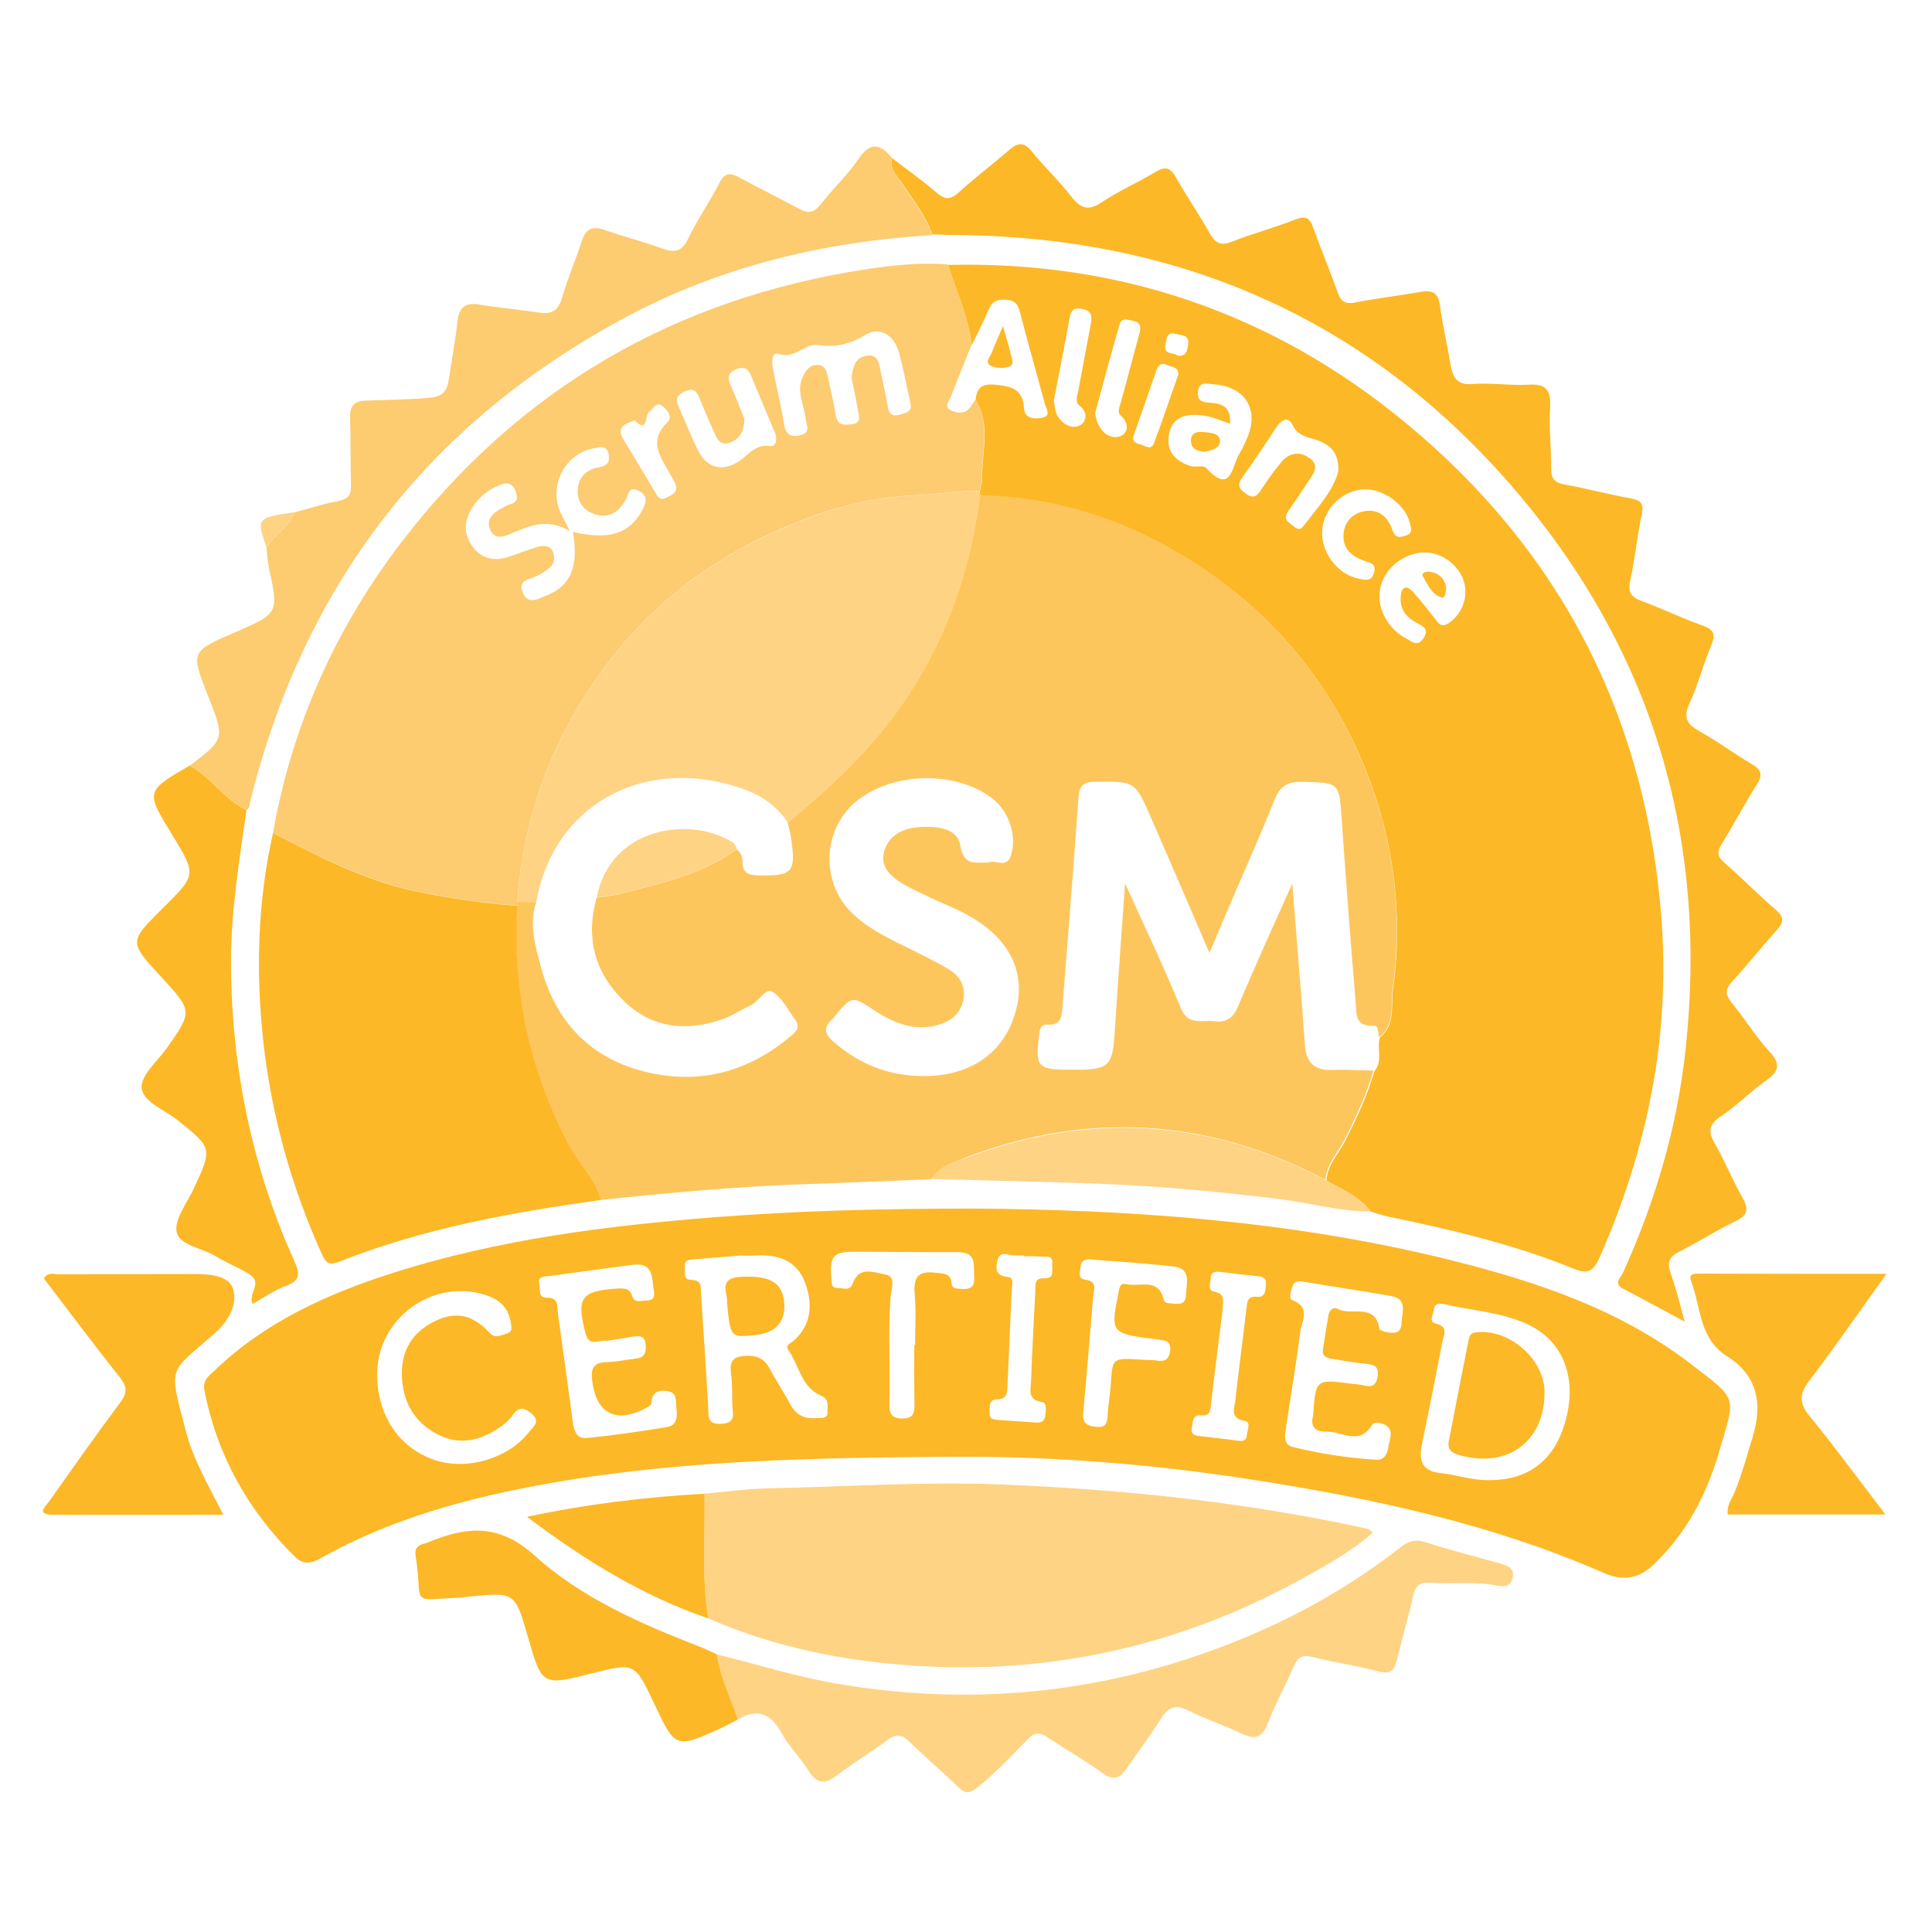
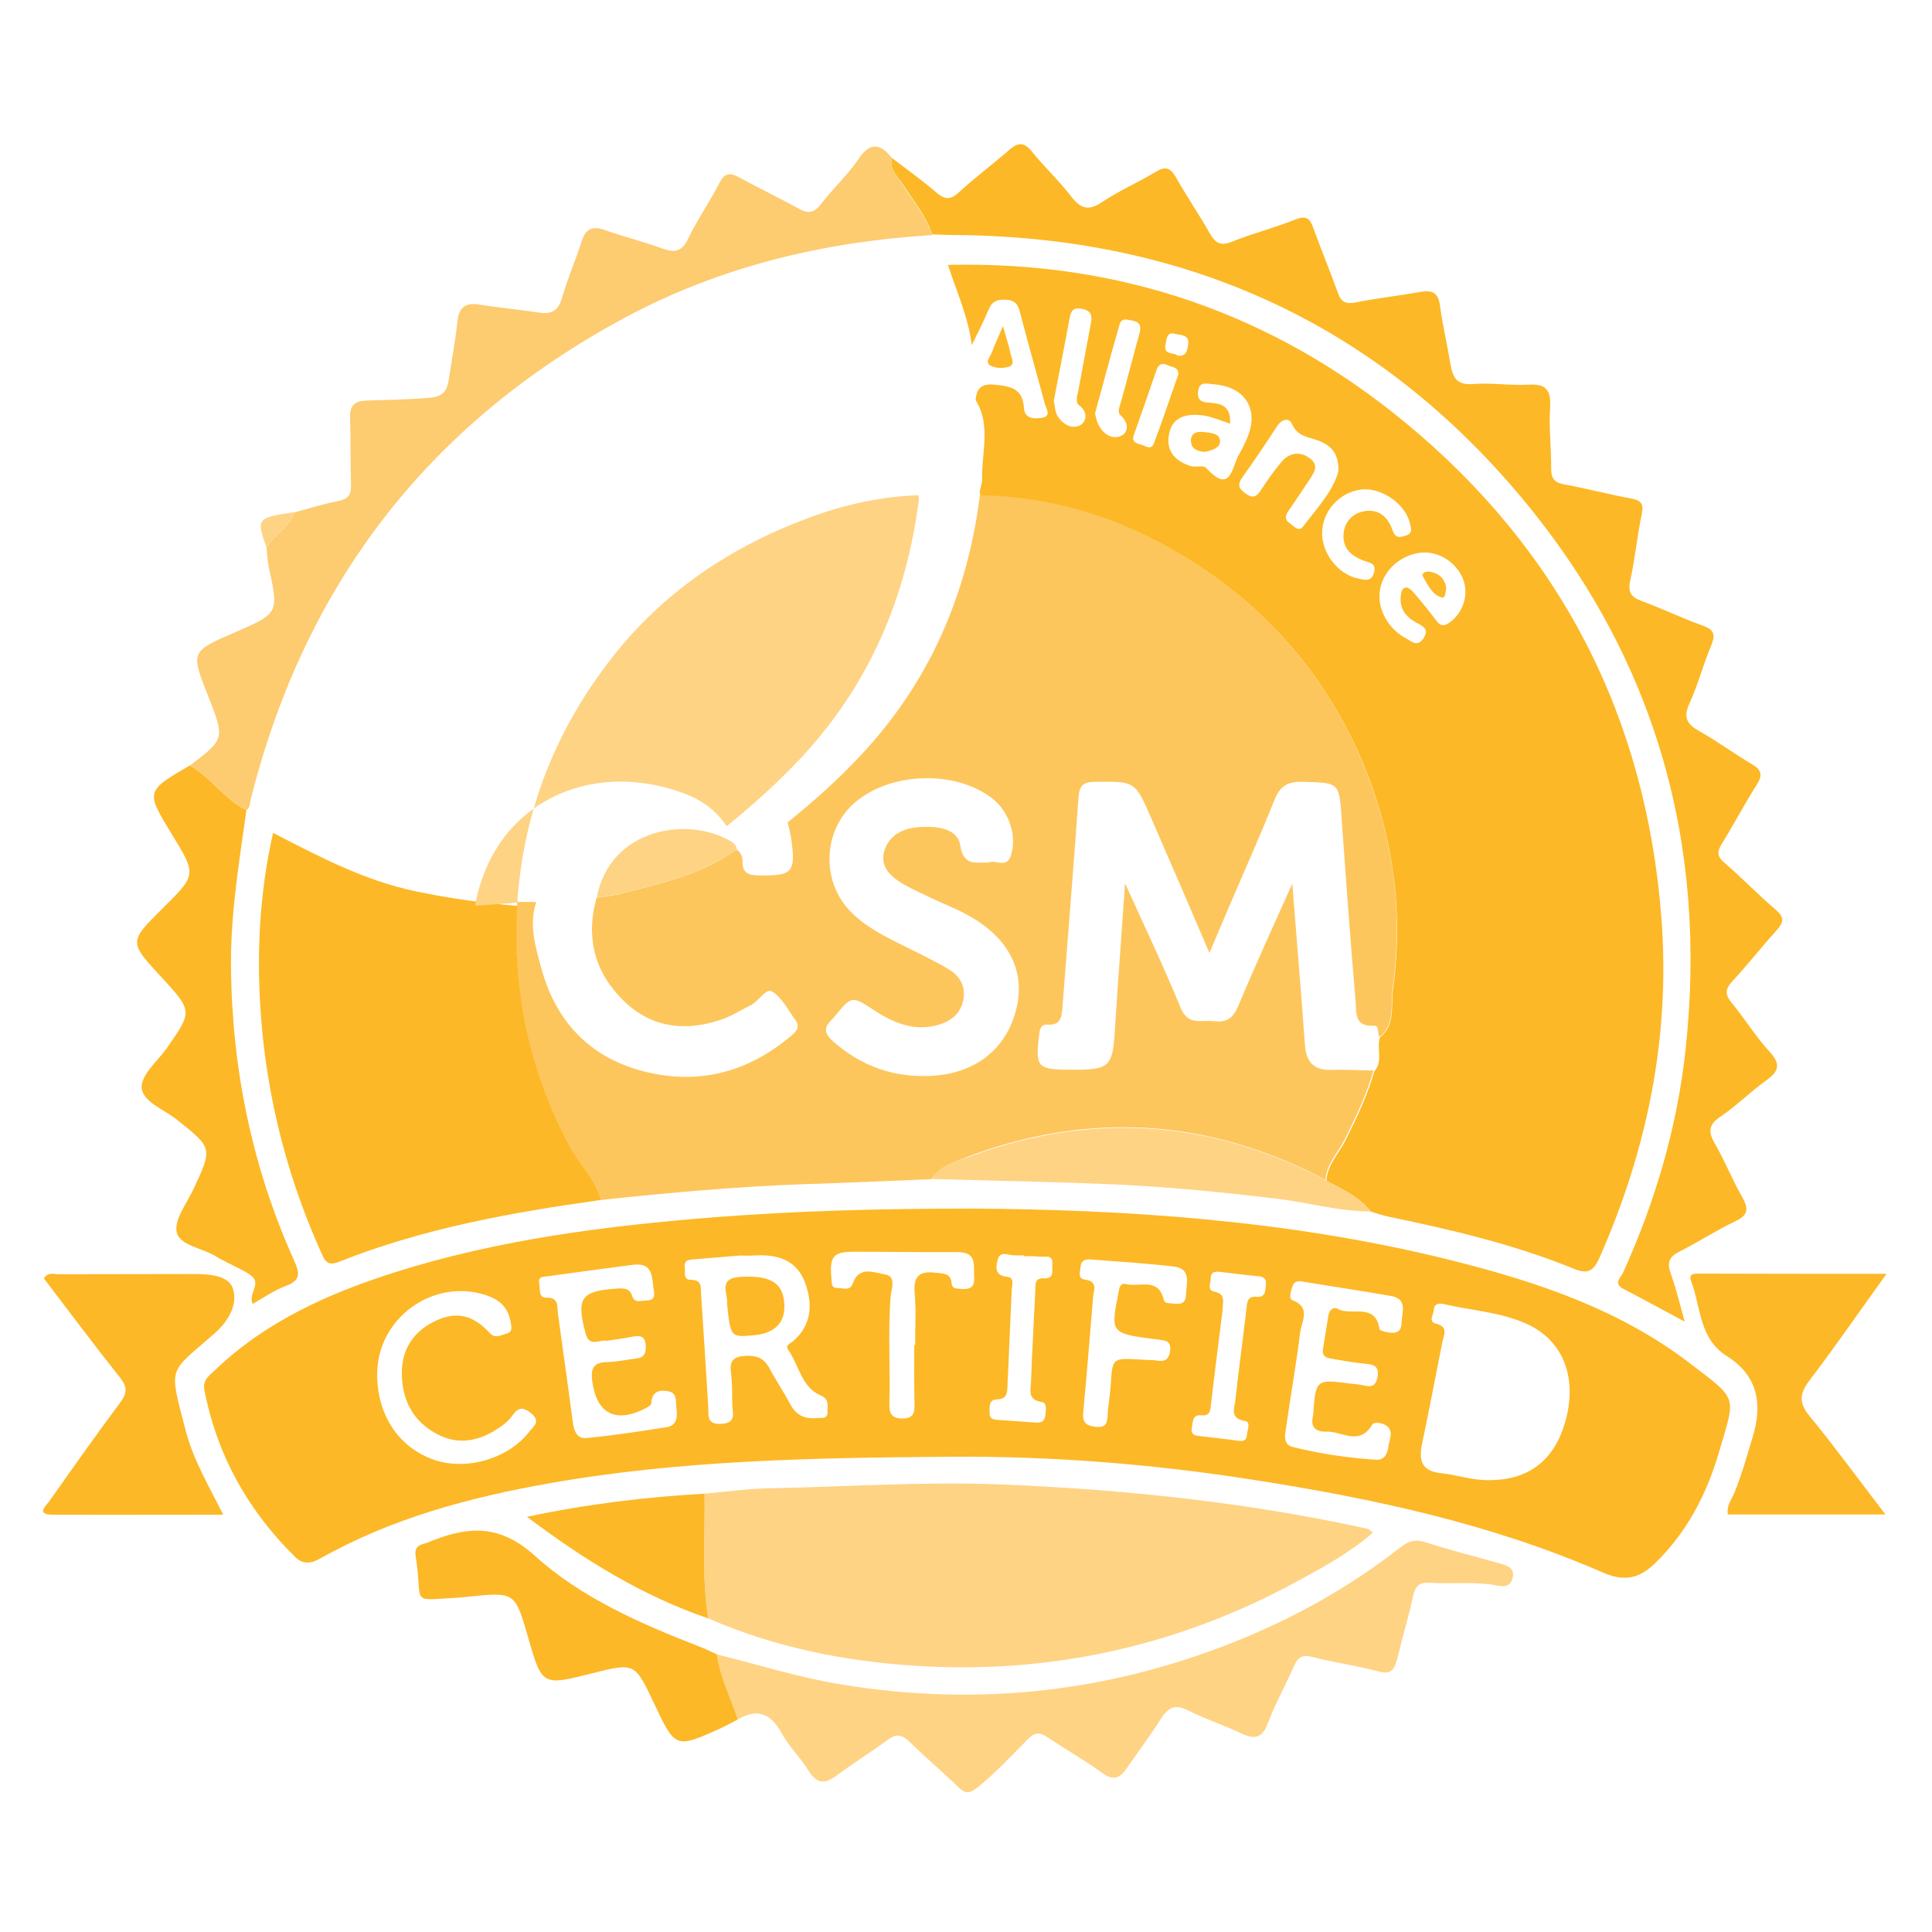
<svg xmlns="http://www.w3.org/2000/svg" version="1.1" id="Layer_1" x="0px" y="0px" viewBox="0 0 900 900" style="enable-background:new 0 0 900 900;" xml:space="preserve">
  <style type="text/css">
	.st0{fill:#FDC65C;}
	.st1{fill:#FCB826;}
	.st2{fill:#FDCB70;}
	.st3{fill:#FED384;}
</style>
  <g>
    <path class="st0" d="M433.8,549.3c-19.4,0.8-38.8,1.7-58.2,2.3c-32,1.1-63.9,4-95.8,7.4c-2.5-9.8-10-16.7-14.7-25.3   c-18.8-35-26.7-72.2-24.2-111.7c0-0.6,0-1.3,0-1.9c3,0,5.9,0.1,8.9,0.1c-3.5,10.5-0.4,20.6,2.3,30.6c6.6,24.5,22,41.3,46.7,48   c25.9,7,49.4,1,69.9-16.4c2.3-1.9,4.1-4.1,1.9-7.1c-3.4-4.7-6.3-10.6-10.9-13.4c-3-1.8-6.3,4.7-10.2,6.5c-4.2,2-8.1,4.6-12.4,6.2   c-17.4,6.2-33.7,4.5-47.1-8.9c-13.2-13.2-17.2-29.4-12.1-47.5c3.6-0.6,7.3-0.9,10.8-1.8c18.9-4.8,38.1-8.9,54.4-20.7   c2,1.3,2.8,3.5,2.8,5.5c-0.1,5.2,2.4,6.5,7.3,6.6c16,0.3,17.7-1.3,15.3-17.5c-0.4-2.4-1-4.8-1.6-7.2c12.2-9.8,23.8-20.2,34.5-31.7   c31.9-34.2,49.3-74.9,55.1-120.9c33.7,0.7,64.8,10.4,93.6,27.7c38.9,23.5,67.6,55.8,85,98c14,33.7,18.6,68.7,13.6,104.7   c-1,7.3,1.3,16.3-6.1,22.2c-1.1-1.7,0.1-5.5-2.7-5.3c-9,0.6-8-6.1-8.4-11.2c-2.4-28.3-4.5-56.6-6.5-85c-1.2-17.3-1-16.9-18.2-17.4   c-7-0.2-10.5,2-13.1,8.4c-5.9,14.9-12.5,29.6-18.8,44.3c-3.8,8.8-7.5,17.6-11.5,27c-9.4-21.9-18.3-42.6-27.3-63.2   c-7.4-17-7.5-16.7-26.1-16.5c-5.7,0.1-7.2,2-7.6,7.4c-2.3,32.6-5,65.3-7.5,97.9c-0.3,4.4-0.9,8.1-6.6,7.8c-3.3-0.2-3.9,1.7-4.2,4.6   c-1.9,15.1-0.9,16.4,14.1,16.4c1.2,0,2.5,0,3.7,0c14.4,0,16.4-2.1,17.3-16.4c1.5-23.2,3.2-46.4,4.9-70.4c9,19.9,18,38.7,25.9,58   c3.5,8.5,9.7,5.5,15.3,6.2c5.6,0.7,8.9-1,11.3-6.6c8.1-19.2,16.7-38.1,25.4-57.5c2,25.5,4.1,50.4,5.9,75.3   c0.6,7.9,4.2,11.8,12.4,11.5c6.5-0.2,13,0.2,19.5,0.3c-3.2,11.2-8.2,21.7-13.4,32.1c-3.1,6.2-8.5,11.4-8.9,18.8   c-53.7-28.3-109.1-32.2-166.1-11C445.3,541.3,438,542.9,433.8,549.3z M460.5,401.8c2.9-1.6,8.4,3,10.4-3.2c3-9.2-0.9-20.7-8.7-26.7   c-17.3-13.3-47.4-12.3-64,2c-14.8,12.8-15.8,36.2-2.3,50.4c7,7.3,15.8,11.7,24.7,16.1c7.2,3.6,14.4,7,21.3,11.1c5,3,8,7.6,6.9,14   c-1.2,6.6-5.6,10.1-11.6,11.9c-11,3.2-20.7-0.7-29.7-6.6c-10.7-7-10.6-7.1-18.7,2.7c-0.4,0.5-0.8,1-1.2,1.4   c-4.2,3.8-3.5,6.8,0.7,10.4c13,11.4,28.1,16.7,45.1,15.9c21.7-1,36.3-13.3,40.4-32.8c3.6-17.3-4.8-32.5-23.9-42.6   c-5.4-2.9-11.2-5.1-16.8-7.8c-4.2-2-8.4-3.9-12.4-6.2c-5.8-3.5-11-8-8.7-15.6c2.6-8.3,10.2-10.7,17.7-11c7.1-0.3,16.5,0.8,17.6,8.6   C449,403.7,454.4,401.6,460.5,401.8z" />
    <path class="st1" d="M453.8,563c68.3,0.5,146.5,5,223.1,24.3c39.4,9.9,77.8,22.8,110.5,47.9c22.5,17.3,21.2,14.5,13.3,41.5   c-5.7,19.4-14.9,37.2-29.8,51.6c-7.2,7-14.2,8.6-24.1,4.3c-52.2-22.8-107.4-34.6-163.3-43.3c-46.5-7.3-93.3-11-140.3-10.7   c-62.7,0.5-125.4,1.4-187.4,12.4c-37.3,6.6-73.5,16.3-106.8,35.1c-4.5,2.5-8.1,2.6-11.6-0.9c-21.9-21.6-36.3-47.3-42.2-77.7   c-0.9-4.8,2.4-6.7,4.9-9.2c23.8-22.8,53-35.8,83.8-45.6c48.6-15.4,98.8-21.7,149.4-25.7C370,564.2,406.7,563,453.8,563z    M693.6,689.5c19.3,0.1,31.7-10.1,36.3-30.1c4.4-19.1-2.4-35.3-18.7-42.7c-12.2-5.5-25.7-6.2-38.6-9.2c-2.3-0.5-4.6-0.2-4.7,2.8   c-0.1,2.2-2.7,5.4,1,6.3c6,1.5,3.7,5.1,3,8.6c-3.1,15.7-6.1,31.4-9.4,47.1c-1.7,8-0.4,13.1,9.1,14   C679,687.1,686.1,689.7,693.6,689.5z M344.5,584.9c-7.7,0.6-14.2,1.2-20.7,1.7c-2.4,0.2-5.3,0-4.8,3.8c0.3,2.2-0.9,5.8,2.8,5.8   c5.4,0,4.6,3.6,4.8,6.9c1.1,17.2,2.3,34.5,3.3,51.7c0.3,4.2-1.1,8.9,6.1,8.5c7.5-0.4,5.1-5.4,5.1-9.3c0-4.9,0-9.9-0.6-14.8   c-0.8-5.9,1.9-7.4,7.3-7.6c4.9-0.2,8.2,1.3,10.6,5.7c3,5.7,6.7,11.1,9.7,16.8c2.7,5.1,6.7,7,12.1,6.5c2.3-0.2,5.6,0.7,5.3-3.2   c-0.2-2.7,1.1-5.5-3.3-7.4c-8.9-3.8-10-14.2-15.1-21.3c-1.5-2.1,1.4-3,2.6-4.1c8.6-7.7,8.9-17.4,5.3-27.2   c-3.8-10.2-12.4-13-22.5-12.6C349.4,585,346.3,584.9,344.5,584.9z M282.7,624.6c-3.5-0.8-8.1,3.3-9.9-3.4   c-4.4-16.4-2.2-19.8,14.2-20.9c3.2-0.2,6.4-0.5,7.5,3.5c0.7,2.4,2.5,2.5,4.4,2.2c2.8-0.4,6.7,0.6,5.7-4.7c-1-5.9,0-13.4-9.8-12.1   c-13.2,1.7-26.3,3.5-39.4,5.3c-2.1,0.3-4.9,0-4.2,3.3c0.5,2.5-0.5,6.8,3.2,6.7c6.2-0.2,5,4.1,5.5,7.4c2.3,16.8,4.7,33.6,6.9,50.4   c0.5,4.1,1.9,8,6.3,7.6c12.6-1.2,25.1-3.1,37.6-5.1c4.8-0.8,4.9-5,4.4-8.8c-0.4-2.9,0.5-6.9-3.4-7.8c-4-0.9-8.1-0.4-8.3,5.5   c0,0.8-1.6,1.8-2.6,2.3c-14.1,7.3-22.9,2.5-24.9-12.6c-0.9-6.7,1.1-8.8,7.3-8.9c4.3-0.1,8.6-1.1,12.9-1.6c4-0.4,4.9-2.4,4.7-6.2   c-0.3-4.8-3-4.5-6.3-4C290.4,623.5,286.5,624,282.7,624.6z M611.7,659.4c1.2-17,1.2-17,17.9-14.8c1.2,0.2,2.5,0.2,3.7,0.4   c3.6,0.6,7.4,2.4,8.4-3.6c1-5.7-2.6-5.8-6.5-6.2c-4.9-0.5-9.8-1.4-14.6-2.2c-2.6-0.4-4.9-1.1-4.3-4.6c0.9-5.2,1.6-10.4,2.5-15.5   c0.4-2.5,2.2-4.4,4.5-3.1c6.3,3.4,17.4-3.2,19.3,9.3c0.1,0.6,2,1.2,3.1,1.4c3.6,0.7,7.1,0.9,7.2-4.2c0.1-4.9,3.1-11.2-5-12.6   c-13.7-2.4-27.4-4.4-41.1-6.7c-2-0.3-3.8-0.3-4.6,1.9c-0.8,2.3-2.1,6.1-0.1,6.8c8.7,3.3,4.3,9.8,3.6,14.7   c-1.8,14.7-4.4,29.3-6.5,43.9c-0.5,3.5-1.8,8.5,2.8,9.7c12.8,3.2,26,5.2,39.2,6c3.9,0.2,5.2-3.1,5.6-6.2c0.4-3.2,2.5-6.9-0.7-9.5   c-1.9-1.5-5.9-2.2-6.9-0.6c-6,10.1-14.2,2.9-21.4,3.2C612.7,667.1,610.3,664.5,611.7,659.4z M175.7,639.9   c-0.1,19.2,10,34.5,26.7,40.2c15,5.1,34.5-0.6,44.2-13.2c1.9-2.4,5.4-4.7,1-8.4c-3.7-3.1-6.1-3.2-8.9,0.9c-1.4,2-3.3,3.7-5.3,5.1   c-9.2,6.5-19.1,9.1-29.5,3.7c-11.1-5.7-16.5-15.5-16.7-27.9c-0.2-11.2,4.9-19.6,14.9-24.6c10.2-5.1,18-3.4,26.1,5.3   c2.5,2.7,5.1,1,7.6,0.3c2.8-0.7,2.6-2.4,2.2-4.9c-1.1-6.9-4.8-10.8-11.4-13C202,595.2,175.9,613.8,175.7,639.9z M530.5,633.3   c1.9,0.1,3.7,0.2,5.6,0.3c0.9,0,1.9,0,2.8,0.2c3.8,0.7,5.8-0.7,6.2-4.7c0.5-4.6-2.3-4.6-5.7-5.1c-22.2-2.8-22.1-2.8-18.4-21.7   c0.5-2.3,0.6-4.8,3.6-4.1c6.2,1.5,15-3.3,17.5,7.2c0.4,1.9,2.3,1.6,3.8,1.8c3.3,0.4,6.5,0.6,6.6-4c0.1-5.3,2.7-12.2-5.7-13.2   c-12.9-1.5-25.8-2.3-38.8-3.3c-2.4-0.2-4.4,0.5-4.6,3.3c-0.2,2.3-1.6,5.6,2,6.1c6.2,0.8,4.1,4.8,3.8,8.3   c-1.5,17.8-2.9,35.7-4.6,53.5c-0.5,5.1,1.7,6.4,6.2,6.8c4.5,0.4,5-1.9,5.2-5.5c0.2-4.6,1.1-9.2,1.4-13.8   C518.2,632.6,518.2,632.6,530.5,633.3z M425.9,626.6c0.1,0,0.3,0,0.4,0c0-8,0.5-16.1-0.2-24.1c-0.7-7.9,2.1-10.6,9.8-9.6   c3.5,0.5,7,0,7.4,4.9c0.2,2.6,2.2,2.4,4.1,2.6c4,0.4,6.8-0.4,6.4-5.3c-0.4-5.3,1.6-11.8-7.5-11.8c-16.1,0.1-32.1-0.2-48.2-0.2   c-10,0-11.7,2.1-10.8,12.2c0.2,2.1-0.3,4.8,2.9,4.7c2.5-0.1,5.7,1.7,7.1-2.2c2.9-8.3,10.1-4.9,15-4.1c5.4,0.8,2.9,6.7,2.6,10.2   c-1.3,16.7-0.1,33.4-0.6,50c-0.1,4.4,0.9,6.9,6.1,6.9c5.6,0,5.7-3.3,5.6-7.3C425.8,644.5,425.9,635.6,425.9,626.6z M477,585.2   c0-0.1,0-0.3,0-0.4c-1.5,0-3.1,0-4.6,0c-2.8,0-6.5-2.4-7.7,2.2c-0.9,3.7-1.2,7.2,4.5,7.8c3.6,0.4,2.2,3.9,2.1,6.1   c-0.6,15.1-1.4,30.1-2,45.2c-0.1,3.5-0.7,5.7-5,5.8c-3.9,0.1-3.3,3.9-3.3,6.5c0,3.1,2.6,2.9,4.7,3.1c5.2,0.4,10.4,0.7,15.6,1.1   c2.5,0.2,5.1,0.5,5.6-3c0.4-2.5,0.9-6.2-1.6-6.5c-6.9-1-5.1-5.8-5-9.6c0.5-14.1,1.3-28.3,2-42.4c0.1-2.7-0.5-5.8,4-5.6   c5.3,0.3,3.6-4,3.9-6.6c0.5-4.7-3.4-3.3-5.8-3.5C481.9,585.1,479.4,585.2,477,585.2z M569.5,610.5c-1.8,14.5-3.7,29.1-5.4,43.8   c-0.3,3-0.5,5.4-4.6,5c-4.1-0.4-3.8,3.2-4.3,5.8c-0.7,3.8,2.3,3.7,4.7,4c5.5,0.7,11,1.2,16.5,2c2.5,0.4,4.3,0.2,4.5-2.8   c0.1-2.3,2.1-5.9-1.1-6.4c-7.1-1.2-4.7-6-4.3-9.7c1.5-14.1,3.5-28.1,5.1-42.2c0.4-3.2,0.2-6.3,4.9-5.9c4.2,0.4,3.9-3.1,4.2-5.7   c0.4-3.5-2-3.8-4.7-4c-5.5-0.5-11-1.3-16.5-1.9c-2.3-0.3-4.5-0.1-4.5,3c0,2.2-1.8,5.6,1.7,6.2C571.5,602.9,569.4,607,569.5,610.5z" />
    <path class="st1" d="M642.8,483.3c7.4-5.9,5.1-14.9,6.1-22.2c4.9-36,0.3-71-13.6-104.7c-17.5-42.2-46.1-74.6-85-98   c-28.8-17.3-59.8-27-93.6-27.7c-0.1-0.5-0.2-1.1-0.3-1.6c0.4-2.1,1.2-4.2,1.1-6.3c-0.2-12.2,4.2-24.8-3-36.4   c0.4-5.6,2.8-7.8,8.9-7.2c7.3,0.7,13.1,1.7,13.6,10.9c0.3,5.2,5.2,5.1,8.5,4.5c4.4-0.8,1.9-4.2,1.2-6.6   c-3.8-14.2-7.9-28.4-11.6-42.7c-1-4-2.8-5.6-6.9-5.7c-3.9-0.2-6.2,1-7.7,4.7c-2.3,5.6-5.2,11-7.8,16.5c-1.6-13.1-7.1-25-11.1-37.4   c79.8-1.9,151.1,22.5,212.5,73c72.8,59.8,112.8,137.6,119.9,231.8c4.1,55.1-6.7,107.4-28.9,157.7c-2.9,6.5-5.6,7.8-12.3,5   c-27.5-11.2-56.4-18-85.4-24c-3-0.6-5.9-1.6-8.9-2.5c-5.3-7.1-13.2-10.3-20.6-14.4c0.4-7.5,5.8-12.6,8.9-18.8   c5.2-10.4,10.2-20.9,13.4-32.1C644.4,494.3,641.2,488.4,642.8,483.3z M642.6,278c0,7.5,5.1,15.6,12.4,19.4c2.5,1.3,5.2,4.2,8,0.1   c3-4.4,0-5.7-3.3-7.5c-4.6-2.5-7.7-6.3-7.2-11.9c0.2-1.7,0.3-4.2,2.5-4.4c1.1-0.1,2.7,1.3,3.6,2.4c3.6,4.2,7.1,8.5,10.5,13   c1.8,2.4,3.3,2.9,6,1c7.1-4.9,9.7-14.6,5.6-22.2c-4.1-7.7-13-12-21-10.1C649.7,260,642.5,268.5,642.6,278z M573,197.4   c-5.4-1.9-9.9-3.9-14.9-4.1c-7.1-0.4-12.4,1.9-13.6,9.4c-1.3,7.8,3.3,12.2,10.1,14.4c2.3,0.7,5.9-0.5,7.2,0.8   c11.9,13.1,12-1,15.6-6.6c1.3-2.1,2.3-4.4,3.3-6.6c6.2-13.7-0.4-24.7-15.6-25.7c-2.7-0.2-6.5-1.6-7,3.4c-0.5,4.4,2,5,5.6,5.2   C568.7,188,573.6,189,573,197.4z M623.5,219.4c0.2-8.4-3.7-11.8-8.7-13.9c-4.8-2-10.2-1.8-12.9-7.9c-1.4-3.3-4.8-2.4-7.1,1.1   c-5.2,8-10.5,15.9-16.1,23.7c-2.3,3.3-1.8,5.1,1.4,7.4c3.4,2.5,5.2,1.8,7.3-1.5c3-4.6,6.2-9.2,9.8-13.4c3.8-4.3,8.8-4.7,13.2-1.2   c4.5,3.5,1.2,7.2-0.9,10.5c-3,4.6-6.1,9.2-9.3,13.8c-1.4,2-1.9,4,0.4,5.6c1.9,1.3,4.4,4.4,6.3,1.8   C613.6,236.7,621.2,228.5,623.5,219.4z M615.9,248.7c0.1,9.4,7.7,19,16.8,20.8c2.8,0.6,6.2,1.8,7.4-2.8c1.1-4.2-1.9-4.5-4.4-5.4   c-6.1-2.1-10.5-5.9-9.8-12.8c0.5-5.2,3.9-9.2,9.3-10.3c7-1.4,11.3,2.6,13.4,8.6c1.3,3.6,2.8,3.8,6,2.8c3.7-1.1,2.8-3.4,2.2-5.8   c-2-8.9-13-16.7-22.4-15.8C624,229.1,615.7,238.3,615.9,248.7z M510.1,192.6c0.4,1.7,0.6,2.9,1.1,4.1c1.9,4.9,6.3,8.2,10.7,6.5   c3.7-1.4,4.3-6,0.1-9.7c-1.8-1.6-0.2-4.6,0.4-7c2.9-10.4,5.5-20.8,8.4-31.1c0.9-3.3,0.4-5.4-3.2-6c-2.3-0.4-5.1-1.7-6.1,1.9   C517.5,165.1,513.8,179,510.1,192.6z M490.9,186.7c0.5,2.2,0.5,4.8,1.6,6.8c2.3,4,6.7,6.7,10.7,4.6c2.6-1.4,4-5.9-0.3-9.1   c-2.2-1.7-1.1-4.5-0.6-6.9c2-10.5,3.9-21.1,5.9-31.6c0.7-3.6,0-5.8-4.1-6.6c-4.3-0.9-5.3,1.1-5.9,4.6   C495.9,161.1,493.4,173.7,490.9,186.7z M548.9,174.5c0.2-3.7-3.1-3.4-5-4.4c-2.3-1.2-4.2-0.5-5.1,2.1c-3.5,10.1-7,20.3-10.6,30.4   c-1.1,3.1,0.8,3.8,3,4.4c2.2,0.6,5,3,6.3-0.4C541.6,195.9,545.1,185.1,548.9,174.5z M548.6,165.7c4.4,0.5,4.5-3,4.9-5.4   c0.7-4.6-3.8-4.1-6.2-4.8c-4-1.2-3.9,3-4.4,5.2C542,165.6,547,164,548.6,165.7z" />
-     <path class="st2" d="M441.5,123.2c4,12.4,9.6,24.3,11.1,37.4c-3.2,8-6.5,15.9-9.5,23.9c-0.8,2.1-3.4,4.9-0.4,6.5   c2.8,1.5,6.5,2.2,9.2-1.2c0.9-1.2,1.7-2.4,2.5-3.6c7.1,11.6,2.8,24.2,3,36.4c0,2.1-0.7,4.2-1.1,6.3c-9.6-0.7-19,1.4-28.5,1.7   c-17.7,0.7-34.9,4.5-51.3,10.6c-36.2,13.5-67.4,34.4-91.5,65.2c-26.1,33.5-41.1,71.2-44,113.6c0,0.6,0,1.3,0,1.9   c-15.9-1.3-31.7-3.5-47.4-6.8c-23.9-5-45.1-16.3-66.4-27.2c8.9-50.2,29.2-95.4,60.1-135.7c54.9-71.4,127.4-113.2,216.3-126.8   C416.1,123.6,428.8,122.1,441.5,123.2z M266.9,247.8c16.5,3.9,26.3,0.9,32-9.7c1.8-3.3,3.6-6.8-1.2-9.4c-4.9-2.7-4.9,1.8-6.2,4.1   c-3.1,5.3-7.2,8.7-13.6,7c-5.2-1.4-8.7-5.1-8.8-10.6c-0.1-6.5,3.7-10.4,9.9-11.5c4-0.7,5.3-2.6,4.5-6.3c-0.9-4.1-4.2-3.1-6.7-2.6   c-13.5,2.3-21.4,17.4-15.7,29.9c1,2.3,2.2,4.4,4.4,8.7c-10.4-6-18-2.7-25.8,0.5c-3.8,1.6-8.9,4.3-11.3-1.1c-2.4-5.4,2-8.4,6.4-10.6   c0.8-0.4,1.6-1,2.5-1.2c3.6-0.8,4.1-2.8,2.9-6.1c-1.4-3.9-3.9-4.3-7.3-3c-5.4,2.1-9.6,5.6-12.7,10.3c-4,6-4.5,12.2-0.2,18.2   c4.3,6,10.4,7.3,17.3,4.9c4.4-1.5,8.7-3.3,13.1-4.5c2.6-0.7,5.8-1,7.2,2.3c1.1,2.8,0.6,5.6-1.8,7.6c-1.9,1.5-4,2.9-6.2,3.8   c-3.6,1.5-8.6,2-6,7.8c2.5,5.4,6.9,2.8,10.3,1.4C265.8,273.2,269.7,264.2,266.9,247.8z M396.7,176c0.6-4.7,1.4-9.2,6.6-10.2   c5.8-1.2,6.2,3.5,7,7.5c1.1,5.4,2.4,10.8,3.3,16.3c0.6,3.8,2.7,4.5,5.9,3.5c2.5-0.8,5.6-1.2,4.6-5.4c-1.9-8.1-3.2-16.3-5.6-24.3   c-2.2-7.3-8.8-11.4-15.1-7.5c-7.5,4.5-14,6-22.6,4.8c-5.7-0.9-10.4,6.7-18,4.2c-3.8-1.2-3.2,4.3-2.7,7.1c1.6,8.5,3.8,16.8,5.1,25.3   c0.7,4.8,2.7,6.5,7.3,5.5c5.4-1.1,3.2-4.5,2.8-7.9c-0.7-6.3-4.4-12.4-1.5-19c1.4-3.2,3.5-6.2,7.4-5.9c3.3,0.3,4,3.4,4.6,6.2   c1.2,5.7,2.6,11.4,3.5,17.2c0.8,5,4,4.6,7.6,4.2c4.3-0.5,3.4-3.5,2.8-6.3C398.8,186,397.7,180.9,396.7,176z M346.7,195   c0.2,5.7-2.1,9.7-7,11.3c-4.9,1.5-6.1-3-7.6-6.2c-2.2-4.8-4.2-9.6-6.2-14.5c-1.3-3.2-2.7-5.2-6.8-3.3c-3.6,1.7-4.7,3.4-3,7.1   c3.1,6.7,5.7,13.7,9,20.3c4.1,8.1,10.8,10.2,18.5,5.6c4.8-2.9,7.8-8.5,15-7.5c3,0.4,3.7-3.3,2.3-6.5c-3.8-8.8-7.4-17.6-11.1-26.5   c-1.3-3.2-3.4-4.1-6.6-2.9c-3.6,1.4-4.6,3.5-3,7.2C342.6,184.4,344.6,189.9,346.7,195z M295.6,195.8c-4.3,1.7-8.8,3-5.1,9   c4.9,8.2,9.8,16.4,14.7,24.5c1.1,1.9,2.3,4.1,4.9,2.7c2.1-1.1,5-2,4.9-4.9c-0.1-2-1.6-3.9-2.6-5.8c-4.3-8-10.9-15.6-1.4-24.7   c2.6-2.5-0.4-6.2-2.8-7.7c-2.7-1.8-3.9,1.6-5.8,3C300.2,193.4,302.1,202.2,295.6,195.8z" />
    <path class="st1" d="M415.5,73.6c6.9,5.3,14,10.3,20.5,15.9c4,3.5,6.6,3.9,10.8,0c7.5-6.9,15.7-13,23.4-19.7   c4-3.5,6.8-3.7,10.4,0.7c5.8,7.2,12.7,13.6,18.3,20.9c4.4,5.7,8,7.1,14.4,2.8c7.9-5.3,16.8-9.2,25-14.1c4.6-2.8,6.9-2,9.5,2.5   c5,8.9,10.8,17.3,15.8,26.2c2.6,4.5,5.1,5.9,10.3,3.8c9.7-3.9,19.9-6.5,29.7-10.4c4.8-1.9,6.6-0.5,8.1,3.8   c3.7,10.1,7.8,20.1,11.5,30.3c1.5,4.3,3.6,5.5,8.2,4.6c10-2,20.1-3.1,30.2-4.9c5.5-1,8.4,0.2,9.2,6.4c1.2,9.2,3.4,18.2,4.9,27.3   c1,6.1,2.9,9.8,10.4,9.2c8.6-0.7,17.3,0.8,25.9,0.3c8.3-0.5,10.6,2.6,10.1,10.7c-0.6,9.5,0.6,19.1,0.5,28.7c0,4.8,2,6.3,6.3,7.1   c10.3,1.9,20.5,4.6,30.8,6.5c4.7,0.9,6.1,2.2,5.1,7.3c-2.2,10.3-3.1,20.8-5.4,31c-1.2,5.5,0.5,7.7,5.4,9.5   c9.5,3.5,18.7,8,28.3,11.4c5.5,1.9,6.1,4.3,4,9.4c-3.7,8.8-6.1,18.2-10.1,26.9c-3.1,6.7-1,9.8,4.8,13c8.3,4.7,16.1,10.4,24.3,15.3   c4.5,2.6,5.1,5,2.3,9.5c-5.8,9.1-10.8,18.7-16.5,27.9c-2.2,3.5-1.9,5.7,1.4,8.5c8.2,7.1,15.7,14.9,23.9,21.9   c4.2,3.6,3.7,5.9,0.4,9.6c-7.1,7.8-13.5,16.1-20.7,23.8c-3.5,3.8-3.2,6.3-0.1,10.1c6.1,7.4,11.1,15.7,17.6,22.7   c5.6,6.1,3.9,9.4-1.9,13.5c-7.3,5.2-13.6,11.7-21.1,16.7c-5.8,3.9-5.6,7.4-2.4,12.8c4.6,8,8,16.7,12.6,24.7c3,5.4,2.9,8.3-3.2,11.2   c-8.9,4.2-17.2,9.7-26,14.1c-4.8,2.4-6,5.1-4.1,10.3c2.5,6.9,4.2,14.1,6.5,22.4c-10.1-5.4-19.3-10.5-28.6-15.3   c-4.9-2.6-1.1-5.3-0.1-7.6c15-33.1,25.2-67.6,29.1-103.9c10.5-96.4-14.4-182.9-76.5-257.2c-68-81.3-156.5-121.1-262.4-122.2   c-4,0-8-0.2-12-0.3c-3.2-9.1-9.3-16.4-14.4-24.3C417.6,81.7,414.3,78.5,415.5,73.6z" />
    <path class="st1" d="M127.2,388c21.4,11,42.5,22.2,66.4,27.2c15.7,3.3,31.4,5.5,47.4,6.8c-2.4,39.5,5.5,76.7,24.2,111.7   c4.6,8.6,12.2,15.5,14.7,25.3c-41.6,5.8-82.8,13.2-122,28.8c-5.1,2-6.4-0.1-8.1-3.9c-14.7-32.6-23.9-66.6-27.5-102.1   C119.2,450.3,120.2,419,127.2,388z" />
    <path class="st3" d="M328.2,695.8c10.1-0.9,20.2-2.3,30.3-2.5c35.8-0.7,71.6-3.2,107.4-1.8c57.6,2.3,114.8,8.3,171.3,20.7   c0.5,0.1,1,0.7,2.3,1.8c-10.6,9.2-22.6,15.8-34.6,22.3C549.3,766.7,489.7,780,426.7,776c-33.3-2.1-65.9-8.6-96.8-22.1   C326.8,734.6,328.5,715.2,328.2,695.8z" />
    <path class="st2" d="M415.5,73.6c-1.2,4.9,2.1,8.1,4.4,11.6c5.1,8,11.2,15.3,14.4,24.3c-50.5,3.1-98.9,14.6-143.6,38.7   c-91,49-148.8,124-173.9,224.2c-0.4,1.8-0.3,3.7-1.9,5c-10.3-5-16.5-15.3-26.4-20.8c16.3-12.4,16.3-12.4,8.4-32.5   c-8.1-20.6-8.1-20.6,12.5-29.5c20.5-8.9,20.5-8.9,15.8-30.5c-0.6-3-0.7-6.1-1.1-9.1c3.7-6,10.7-9.3,13-16.3   c6.8-1.8,13.6-4,20.5-5.3c4.6-0.9,6.1-3,5.9-7.5c-0.3-10.5-0.1-21-0.4-31.5c-0.2-5.6,2.2-7.6,7.6-7.8c9.8-0.3,19.7-0.5,29.5-1.3   c6-0.5,8-3.1,8.8-8.2c1.4-9.1,3.1-18.2,4.1-27.4c0.7-6.7,3.8-8.9,10.4-7.8c9.1,1.5,18.3,2.3,27.5,3.7c5.8,0.9,9-0.7,10.8-6.8   c2.5-8.9,6.3-17.4,9.1-26.2c1.9-6.1,5-7.5,11-5.4c8.7,3.1,17.7,5.3,26.4,8.5c5.9,2.2,9.4,1.6,12.3-4.6c4.3-8.9,10-17,14.5-25.8   c2.5-4.9,5-5,9.4-2.6c9.2,5.1,18.7,9.6,27.8,14.6c4.3,2.4,7,1.8,10.1-2.2c5.4-7.1,12.2-13.2,17.2-20.6   C405,66.4,409.7,66.3,415.5,73.6z" />
    <path class="st3" d="M334,770.7c19.1,4.7,37.9,10.7,57.4,13.9c65,10.8,127.8,3.5,188.4-21.7c26-10.8,50.4-24.7,72.7-42.2   c3.7-2.9,7.1-3.8,11.8-2.2c11.4,3.7,23.1,6.6,34.7,9.9c3.4,1,6.8,2.2,5.6,6.8c-1.2,4.7-5,3.8-8.3,3.2c-10.1-1.7-20.4-0.4-30.5-1.1   c-4.5-0.3-6.5,1.5-7.5,6.1c-2.2,9.9-5.1,19.7-7.5,29.6c-1.2,4.9-2.9,7.2-8.7,5.6c-10.1-2.7-20.5-4.1-30.7-6.7c-4.7-1.2-6.7,0-8.5,4   c-4,9-8.8,17.7-12.3,26.9c-2.7,7.1-6.4,7.6-12.5,4.6c-8.1-3.8-16.7-6.6-24.6-10.6c-6.1-3.1-9.4-1.4-12.8,4   c-4.9,7.8-10.5,15.2-15.8,22.9c-3.1,4.5-6,6.1-11.3,2.3c-8.2-6-17.2-11-25.6-16.7c-3.8-2.6-6.1-2.3-9.3,1   c-7.6,7.7-14.9,15.6-23.4,22.4c-3.9,3.1-5.9,2.8-9.1-0.4c-7.3-7.1-15.1-13.6-22.4-20.8c-3.5-3.5-6.2-4-10.3-1   c-7.7,5.7-15.9,10.7-23.5,16.4c-5.5,4.2-9.4,4.4-13.4-2.1c-3.7-6-9-11.1-12.4-17.3c-5-9.1-11.3-12-20.5-6.5   C340.4,790.9,335.4,781.3,334,770.7z" />
    <path class="st1" d="M88.4,356.6c9.9,5.5,16.1,15.8,26.4,20.8c-3.4,24.1-7.4,48.2-7.2,72.6c0.4,47.8,9.8,93.7,29.5,137.4   c2.7,6,2.8,9.1-3.9,11.6c-5.4,2-10.3,5.5-15.5,8.4c-2.2-4.5,4-9.3-0.4-12.9c-3.3-2.7-7.5-4.2-11.3-6.3c-1.9-1-3.9-1.9-5.7-3.1   c-6.2-3.8-16.7-4.9-18-11.2c-1.2-5.9,4.8-13.4,7.9-20.1c8.9-19.1,8.8-19-7.9-32.3c-5.9-4.7-15.9-8.2-16.3-14.9   c-0.3-5.9,7.3-12.2,11.6-18.2c12.1-17.3,12.2-17.3-2.3-33.1C60,438.8,60,438.8,75.7,423.2c15.9-15.7,15.9-15.7,4.4-34.5   C67.8,368.6,67.8,368.6,88.4,356.6z" />
    <path class="st1" d="M104,705.6c-27.4,0-53.5,0.1-79.6,0c-7.8,0-3-4.1-1.5-6.2c10.9-15.4,21.7-30.8,33-45.9   c3.4-4.5,3.5-7.4-0.1-11.9c-12.1-15.2-23.7-30.8-35.4-46.1c2.1-3.1,4.8-1.9,7.1-1.9c21-0.1,42.1,0,63.1-0.1c7.1,0,16,0.7,17.9,6.8   c2.3,7.2-1.8,14.9-8.6,20.9c-21.6,19-21.4,14.4-13.3,45.6C90.1,680.1,97.2,692.1,104,705.6z" />
    <path class="st1" d="M878.8,593.4c-12.8,17.8-24,34.1-35.9,49.7c-4.7,6.2-5,10.4,0.1,16.6c11.7,14.3,22.6,29.2,35.3,45.8   c-13.6,0-25.4,0-37.2,0c-12,0-24.1,0-36.2,0c-0.7-4.4,2-7.3,3.3-10.7c3.3-8.3,5.7-16.9,8.3-25.5c4.7-15.6,2.2-28.6-12.1-37.6   c-13-8.2-12-22.8-16.6-34.9c-1.3-3.4,1.2-3.5,3.5-3.5C819.7,593.4,848.1,593.4,878.8,593.4z" />
    <path class="st1" d="M334,770.7c1.4,10.7,6.4,20.2,9.7,30.3c-2.7,1.4-5.4,2.9-8.2,4.2c-20.9,9.4-20.9,9.3-30.8-11.7   c-9-19-9-19-28.9-14c-23.3,5.9-23.3,5.9-29.9-17.1c-6-20.8-6-20.8-27.8-18.6c-1.2,0.1-2.5,0.3-3.7,0.4c-24.7,1.2-17,3.9-20.8-19.5   c-0.5-3.1,0.8-4.7,3.5-5.5c0.6-0.2,1.2-0.2,1.8-0.5c17.8-7.4,33-9.5,50.1,5.9c21.7,19.7,49.2,31.7,76.7,42.4   C328.4,768,331.2,769.4,334,770.7z" />
    <path class="st3" d="M617.8,549.9c7.4,4.1,15.3,7.4,20.6,14.4c-14.8,0.1-29.1-4.2-43.7-5.9c-24.1-2.9-48.2-5.3-72.4-6.5   c-29.5-1.4-59-1.8-88.5-2.7c4.2-6.4,11.5-8,17.9-10.4C508.7,517.7,564.1,521.6,617.8,549.9z" />
    <path class="st1" d="M328.2,695.8c0.3,19.4-1.4,38.8,1.7,58.1c-30.4-10.4-57.3-26.9-84.4-47.3C274,700.5,301,697.4,328.2,695.8z" />
    <path class="st3" d="M137.1,238.6c-2.3,7.1-9.3,10.4-13,16.3C119.4,241.5,119.6,241.2,137.1,238.6z" />
-     <path class="st3" d="M241,420.1c2.9-42.4,17.9-80.2,44-113.6c24-30.8,55.3-51.7,91.5-65.2c16.4-6.1,33.5-10,51.3-10.6   c9.5-0.4,18.9-2.4,28.5-1.7c0.1,0.5,0.2,1.1,0.3,1.6c-5.8,46-23.2,86.8-55.1,120.9c-10.7,11.4-22.3,21.8-34.5,31.7   c-4.9-7.4-11.7-12.3-20.1-15.4c-43.2-16-88.4,4.2-97.1,52.4C246.9,420.2,244,420.1,241,420.1z" />
+     <path class="st3" d="M241,420.1c2.9-42.4,17.9-80.2,44-113.6c24-30.8,55.3-51.7,91.5-65.2c16.4-6.1,33.5-10,51.3-10.6   c0.1,0.5,0.2,1.1,0.3,1.6c-5.8,46-23.2,86.8-55.1,120.9c-10.7,11.4-22.3,21.8-34.5,31.7   c-4.9-7.4-11.7-12.3-20.1-15.4c-43.2-16-88.4,4.2-97.1,52.4C246.9,420.2,244,420.1,241,420.1z" />
    <path class="st3" d="M278,418.1c6.1-32.4,42.7-38.1,62.6-26.1c1.4,0.8,2.4,1.9,2.6,3.6c-16.3,11.8-35.5,15.9-54.4,20.7   C285.2,417.2,281.6,417.5,278,418.1z" />
-     <path class="st1" d="M719.5,648.3c0.2,23.2-17.3,36-39.8,29.5c-3.5-1-5.5-2.6-4.8-6.4c3-15.7,6.1-31.4,9.2-47   c0.4-1.8,0.6-3.3,3.2-3.7C702.6,618.6,719.4,632.9,719.5,648.3z" />
    <path class="st1" d="M338.7,607.3c0.7-4.3-4.8-11.9,6.4-12.5c13.2-0.7,19.3,2.4,20.2,11.7c0.9,9.3-3.9,14.5-14,15.5   C340.3,623,340.3,623,338.7,607.3z" />
    <path class="st1" d="M467.2,151.9c1.6,5.7,2.8,9.1,3.5,12.6c0.4,2.1,2.4,5.3-0.7,6.3c-2.7,0.9-6.5,0.8-8.8-0.6   c-2.5-1.5,0.3-4.3,1-6.4C463.4,160.5,465,157.2,467.2,151.9z" />
    <path class="st1" d="M673.7,273.9c-0.3,1.8-0.3,5-2.2,4.4c-4.6-1.4-6.5-6.1-8.7-9.9c-0.8-1.4,1.5-2.4,3.1-2.1   C670.3,267,673.1,269.5,673.7,273.9z" />
    <path class="st1" d="M561.1,210.5c-3.5-0.3-6.4-1.5-6.3-5.4c0-3.1,2.4-4.1,5.1-3.9c3.3,0.3,8,0.4,8.4,3.8   C568.8,208.6,564.5,209.9,561.1,210.5z" />
  </g>
</svg>